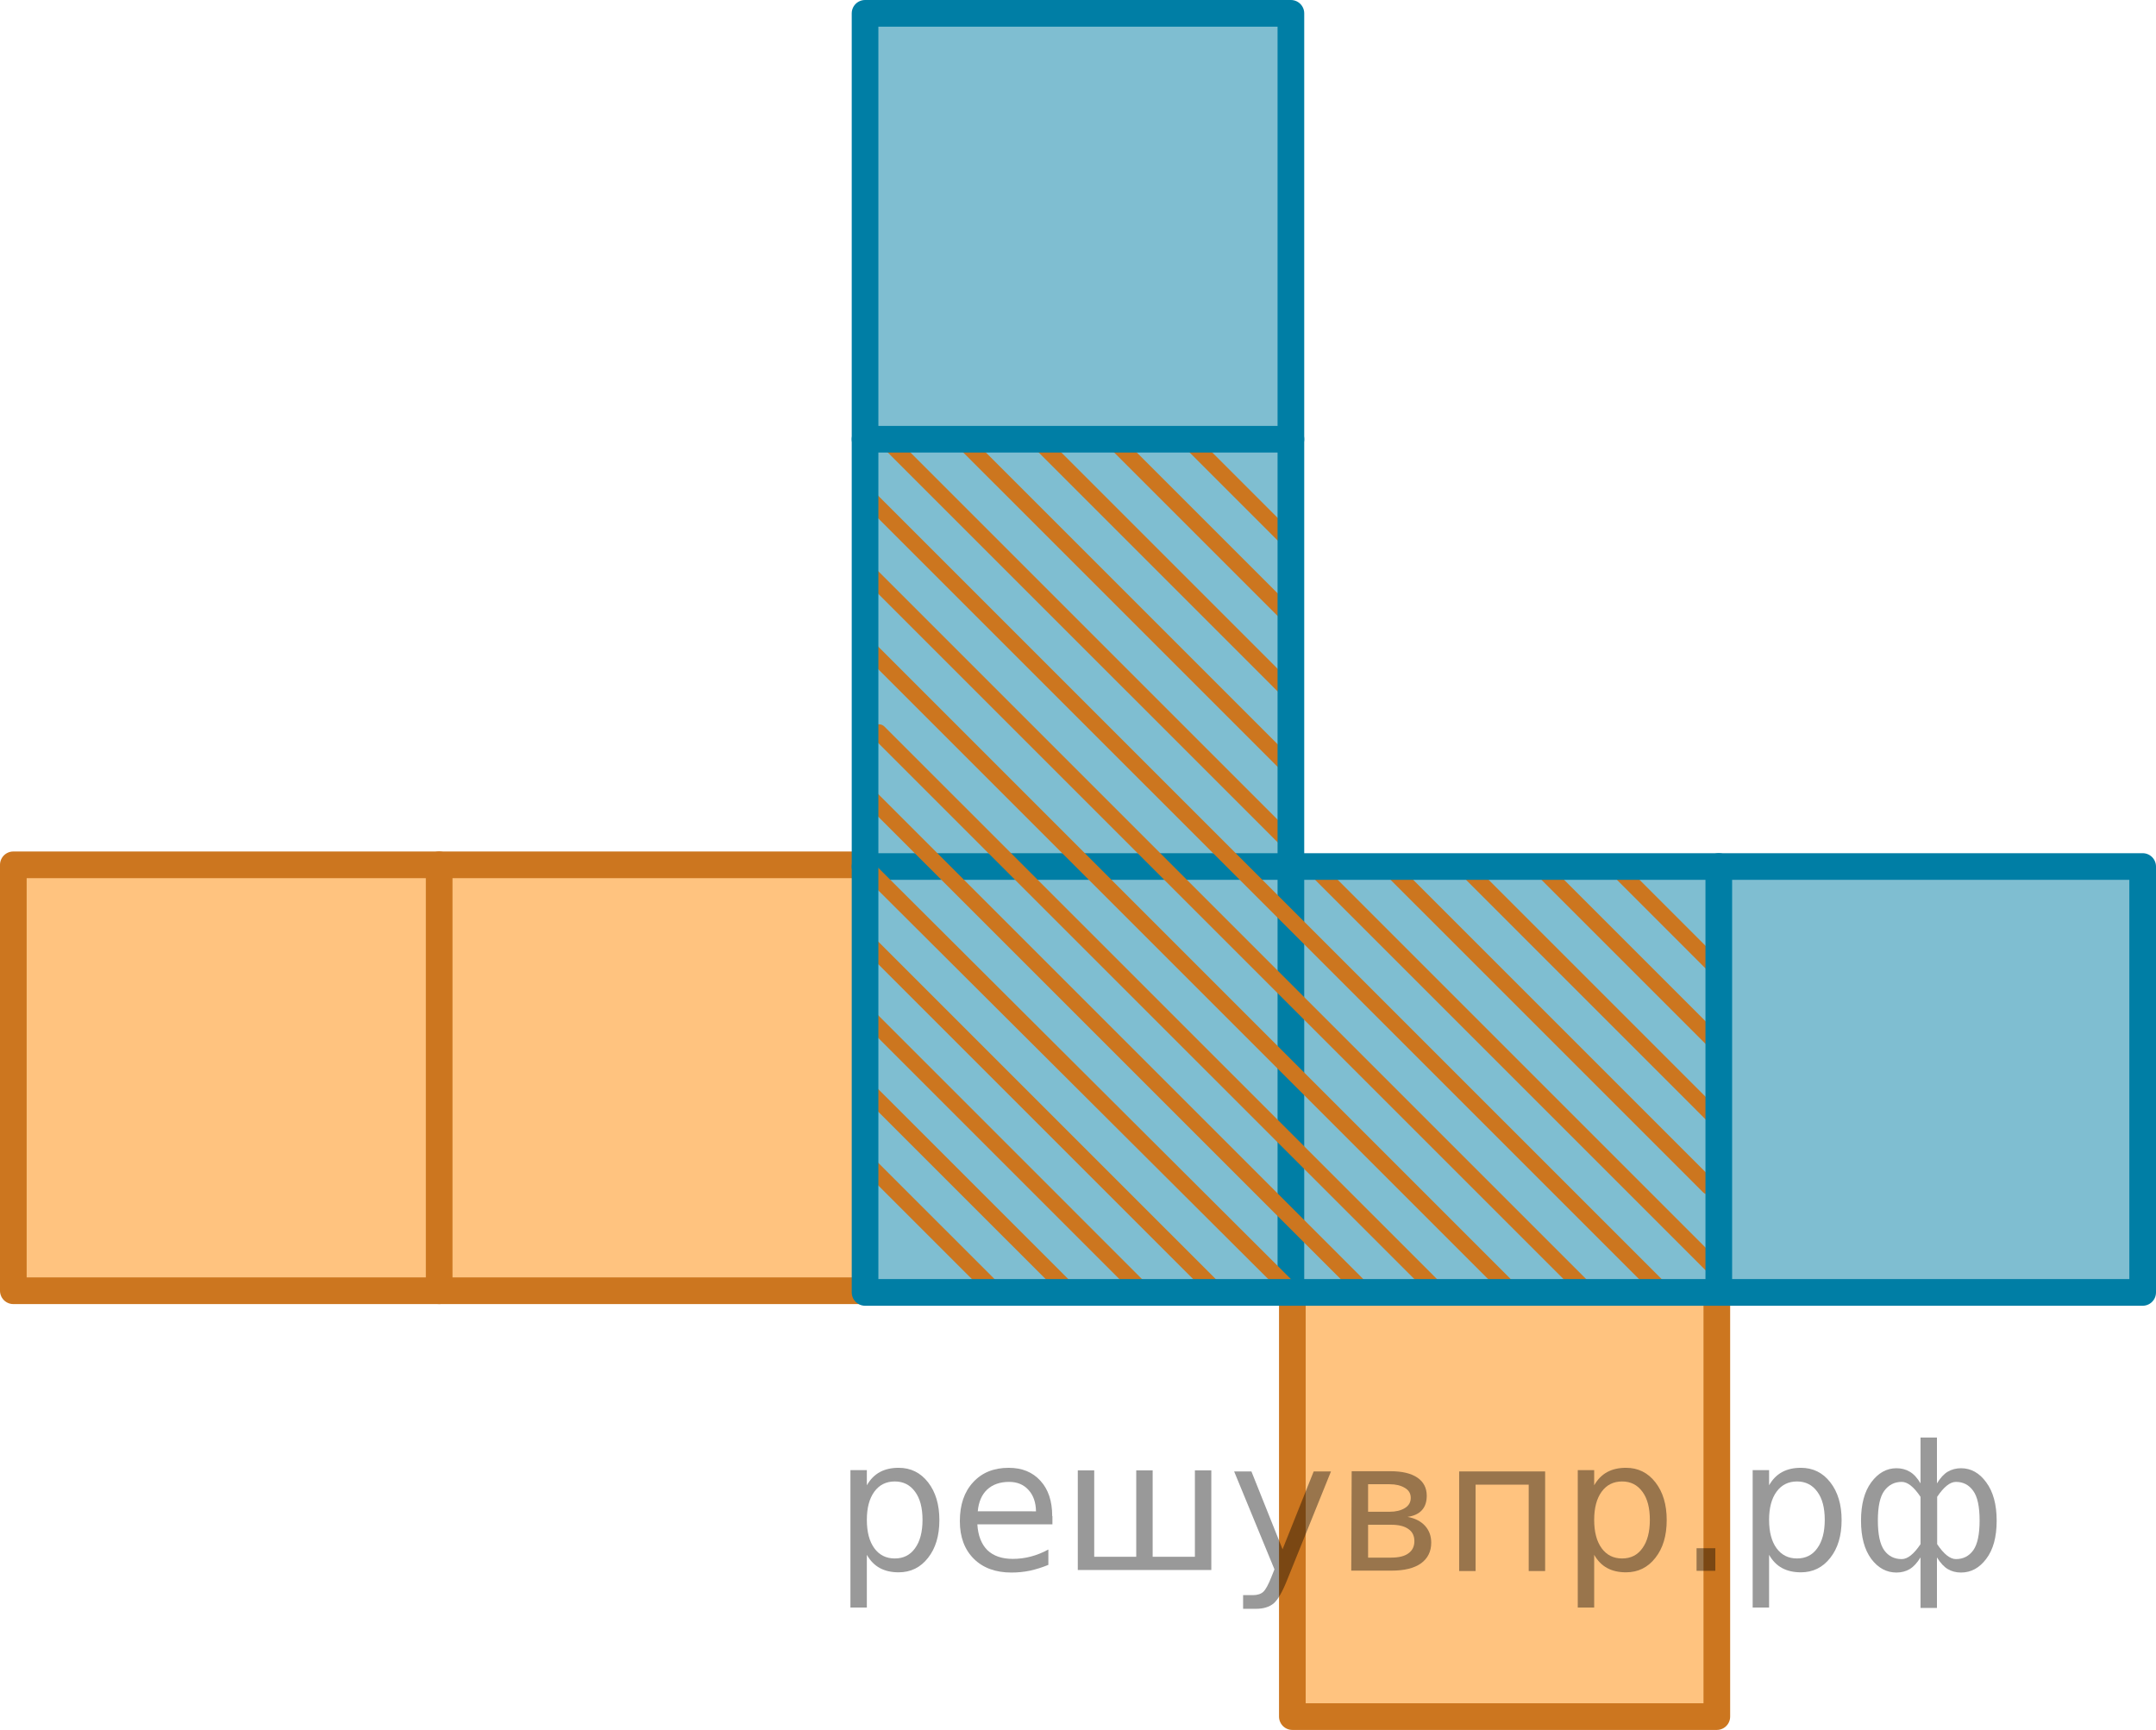
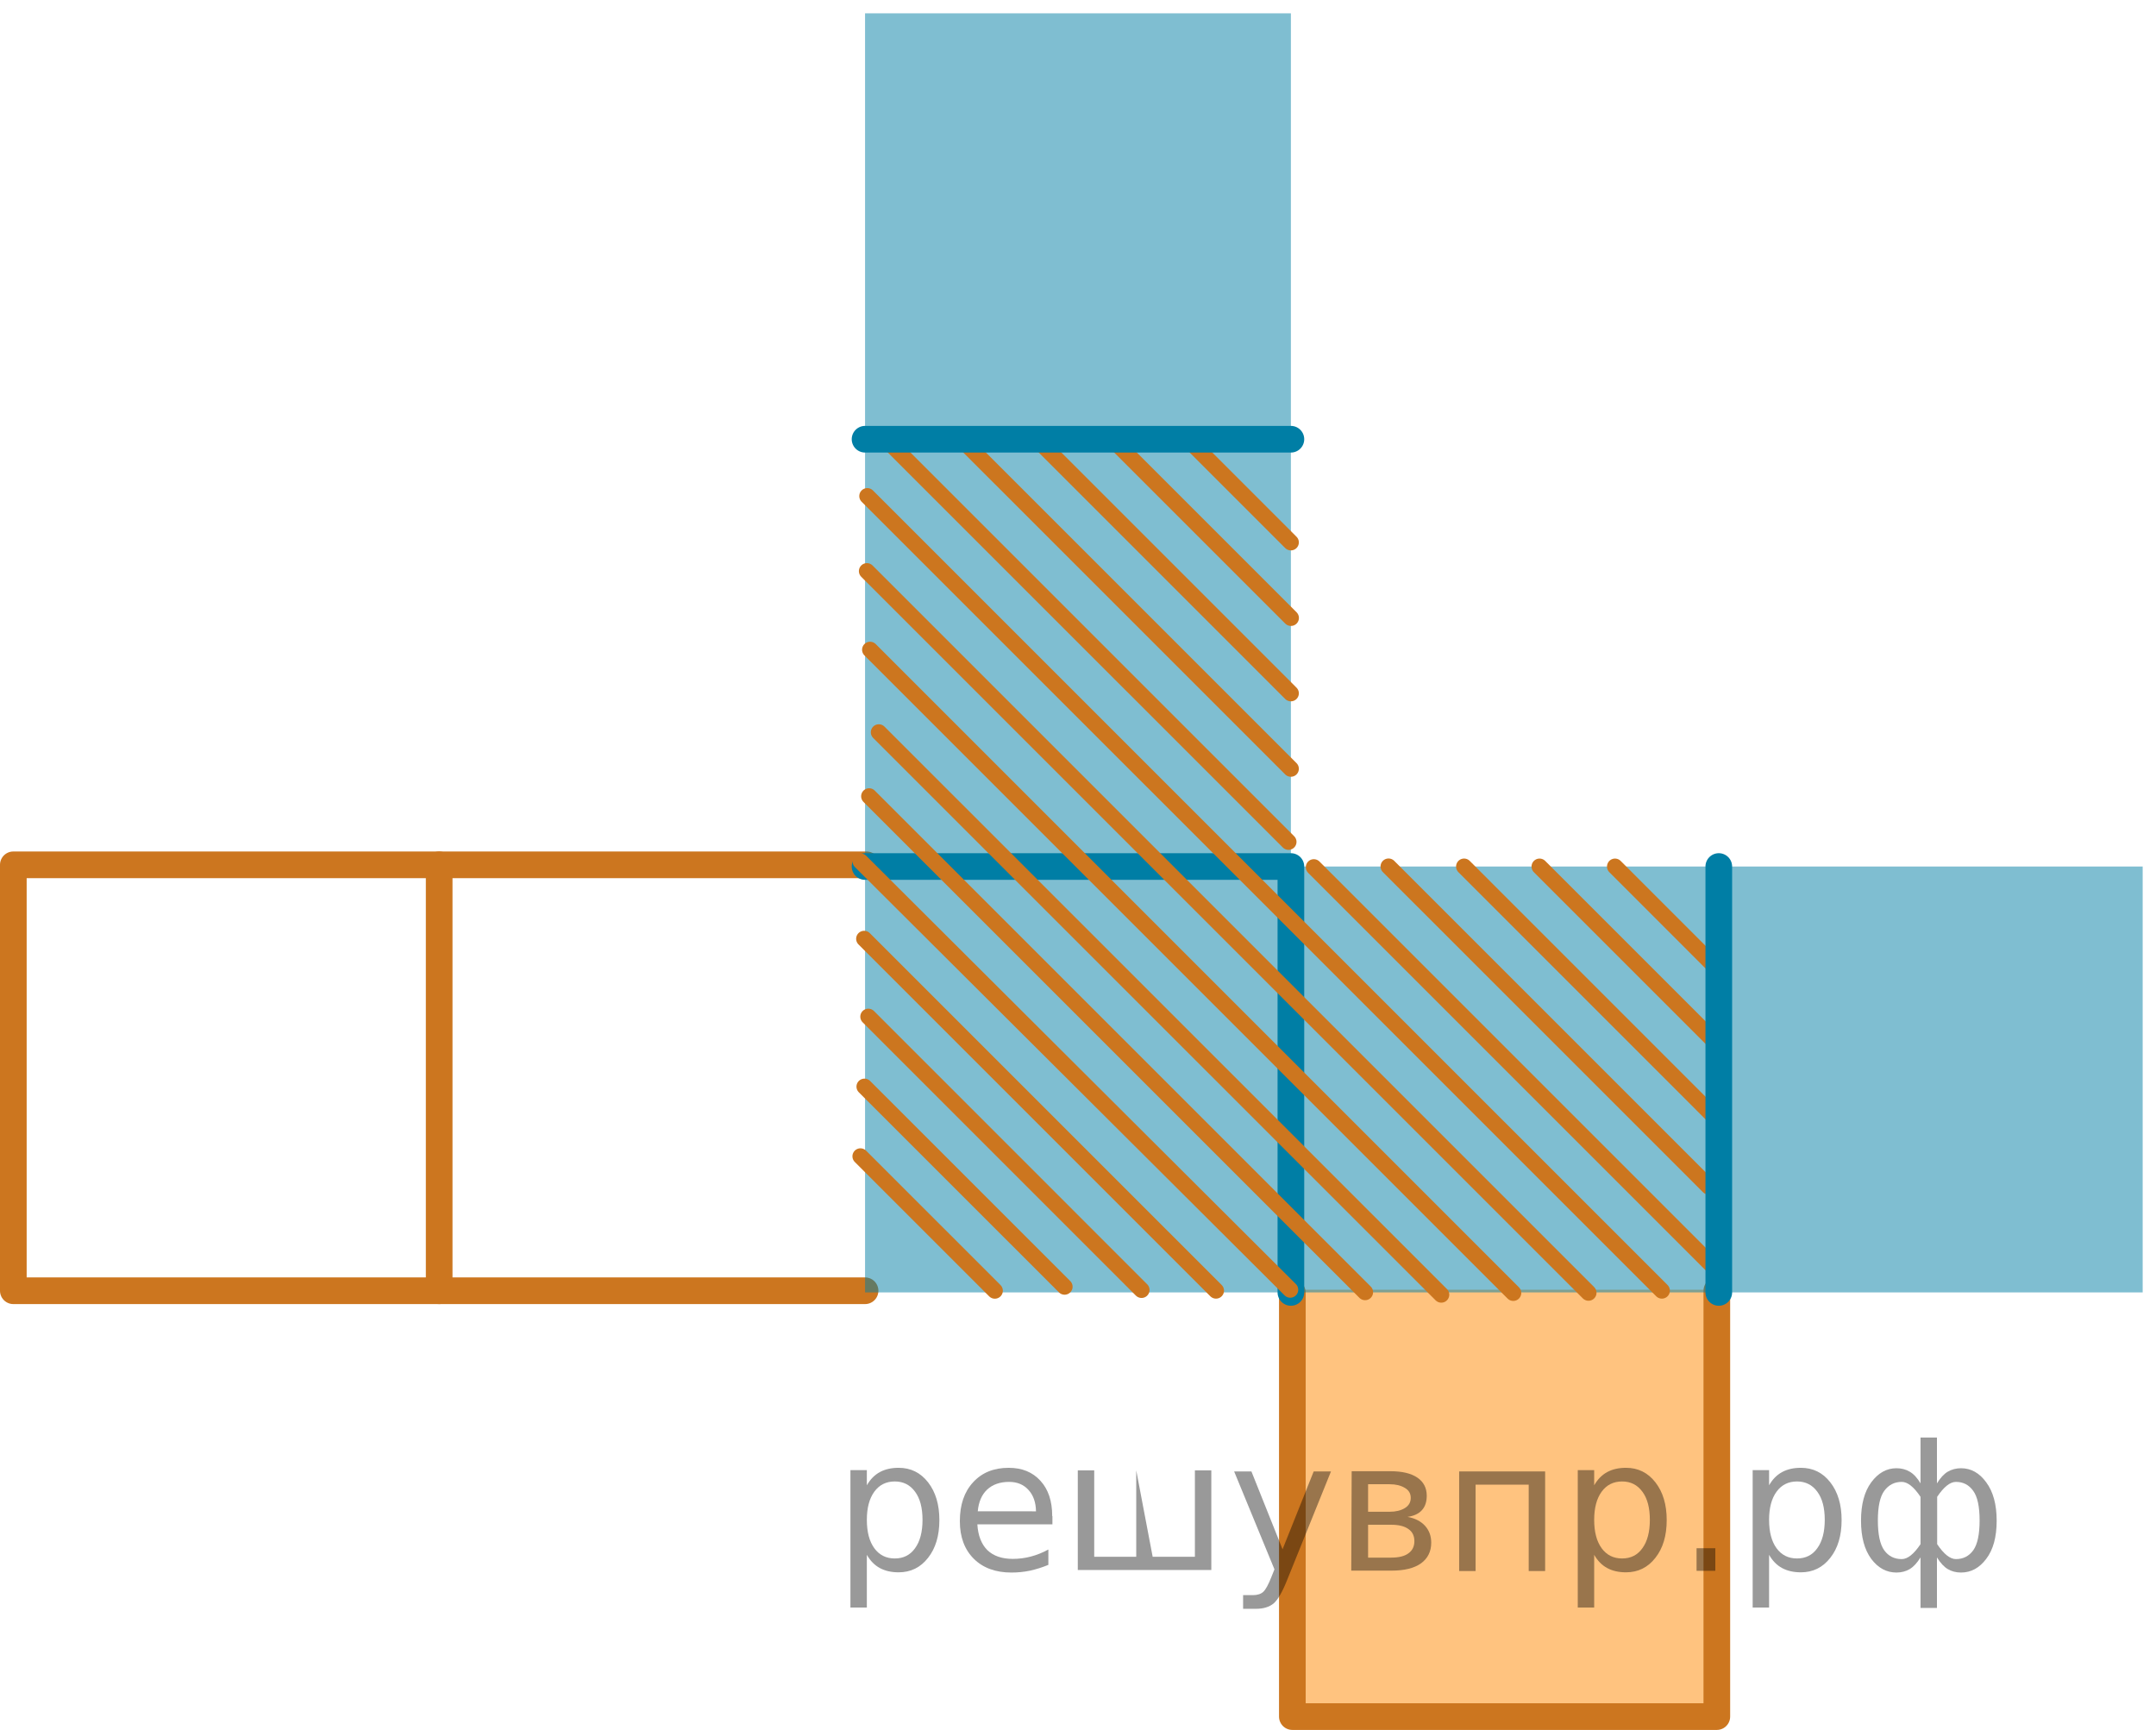
<svg xmlns="http://www.w3.org/2000/svg" version="1.1" id="Слой_1" x="0px" y="0px" width="101.081px" height="81.104px" viewBox="-0.641 40.815 101.081 81.104" enable-background="new -0.641 40.815 101.081 81.104" xml:space="preserve">
  <g>
-     <polyline opacity="0.5" fill="#FF8800" points="39.916,101.421 -0.016,101.421 -0.016,81.36 39.984,81.36  " />
    <polyline opacity="0.5" fill="#FF8800" points="79.575,121.342 59.85,121.342 59.85,101.281 79.609,101.281  " />
    <polyline fill="none" stroke="#CC761F" stroke-width="1.25" stroke-linecap="round" stroke-linejoin="round" stroke-miterlimit="10" points="   39.984,81.36 -0.016,81.36 -0.016,101.329 39.916,101.329  " />
    <polyline fill="none" stroke="#CC761F" stroke-width="1.25" stroke-linecap="round" stroke-linejoin="round" stroke-miterlimit="10" points="   79.85,101.329 79.85,121.294 59.949,121.294 59.949,101.421  " />
    <line fill="none" stroke="#CC761F" stroke-width="1.25" stroke-linecap="round" stroke-linejoin="round" stroke-miterlimit="10" x1="19.949" y1="81.36" x2="19.949" y2="101.329" />
  </g>
  <g>
    <polygon opacity="0.5" fill="#007EA5" points="99.815,81.44 59.881,81.44 59.881,41.44 39.916,41.44 39.916,101.407    99.815,101.407  " />
    <line fill="none" stroke="#CC761F" stroke-width="0.75" stroke-linecap="round" stroke-linejoin="round" stroke-miterlimit="10" x1="60.955" y1="81.471" x2="79.797" y2="100.313" />
    <line fill="none" stroke="#CC761F" stroke-width="0.75" stroke-linecap="round" stroke-linejoin="round" stroke-miterlimit="10" x1="40.741" y1="61.257" x2="59.769" y2="80.284" />
    <polyline fill="none" stroke="#007EA5" stroke-width="1.25" stroke-linecap="round" stroke-linejoin="round" stroke-miterlimit="10" points="   59.881,101.407 59.881,81.44 39.916,81.44  " />
    <g>
      <line fill="none" stroke="#CC761F" stroke-width="0.75" stroke-linecap="round" stroke-linejoin="round" stroke-miterlimit="10" x1="40.151" y1="71.276" x2="70.306" y2="101.431" />
      <line fill="none" stroke="#CC761F" stroke-width="0.75" stroke-linecap="round" stroke-linejoin="round" stroke-miterlimit="10" x1="40.561" y1="75.146" x2="66.931" y2="101.513" />
      <line fill="none" stroke="#CC761F" stroke-width="0.75" stroke-linecap="round" stroke-linejoin="round" stroke-miterlimit="10" x1="40.107" y1="78.146" x2="63.359" y2="101.397" />
      <line fill="none" stroke="#CC761F" stroke-width="0.75" stroke-linecap="round" stroke-linejoin="round" stroke-miterlimit="10" x1="39.704" y1="81.2" x2="59.85" y2="101.281" />
      <line fill="none" stroke="#CC761F" stroke-width="0.75" stroke-linecap="round" stroke-linejoin="round" stroke-miterlimit="10" x1="39.873" y1="84.828" x2="56.37" y2="101.324" />
      <line fill="none" stroke="#CC761F" stroke-width="0.75" stroke-linecap="round" stroke-linejoin="round" stroke-miterlimit="10" x1="40.068" y1="88.479" x2="52.879" y2="101.292" />
      <line fill="none" stroke="#CC761F" stroke-width="0.75" stroke-linecap="round" stroke-linejoin="round" stroke-miterlimit="10" x1="39.888" y1="91.759" x2="49.271" y2="101.14" />
      <line fill="none" stroke="#CC761F" stroke-width="0.75" stroke-linecap="round" stroke-linejoin="round" stroke-miterlimit="10" x1="39.699" y1="95.026" x2="46.001" y2="101.327" />
      <line fill="none" stroke="#CC761F" stroke-width="0.75" stroke-linecap="round" stroke-linejoin="round" stroke-miterlimit="10" x1="40.002" y1="67.591" x2="73.834" y2="101.423" />
      <line fill="none" stroke="#CC761F" stroke-width="0.75" stroke-linecap="round" stroke-linejoin="round" stroke-miterlimit="10" x1="40.02" y1="64.073" x2="77.274" y2="101.324" />
      <line fill="none" stroke="#CC761F" stroke-width="0.75" stroke-linecap="round" stroke-linejoin="round" stroke-miterlimit="10" x1="64.459" y1="81.438" x2="79.467" y2="96.445" />
      <line fill="none" stroke="#CC761F" stroke-width="0.75" stroke-linecap="round" stroke-linejoin="round" stroke-miterlimit="10" x1="44.619" y1="61.598" x2="59.879" y2="76.857" />
      <line fill="none" stroke="#CC761F" stroke-width="0.75" stroke-linecap="round" stroke-linejoin="round" stroke-miterlimit="10" x1="68" y1="81.441" x2="79.684" y2="93.126" />
      <line fill="none" stroke="#CC761F" stroke-width="0.75" stroke-linecap="round" stroke-linejoin="round" stroke-miterlimit="10" x1="48.14" y1="61.581" x2="59.879" y2="73.32" />
      <line fill="none" stroke="#CC761F" stroke-width="0.75" stroke-linecap="round" stroke-linejoin="round" stroke-miterlimit="10" x1="71.538" y1="81.442" x2="79.797" y2="89.701" />
      <line fill="none" stroke="#CC761F" stroke-width="0.75" stroke-linecap="round" stroke-linejoin="round" stroke-miterlimit="10" x1="51.503" y1="61.407" x2="59.882" y2="69.786" />
      <line fill="none" stroke="#CC761F" stroke-width="0.75" stroke-linecap="round" stroke-linejoin="round" stroke-miterlimit="10" x1="75.076" y1="81.442" x2="79.601" y2="85.968" />
      <line fill="none" stroke="#CC761F" stroke-width="0.75" stroke-linecap="round" stroke-linejoin="round" stroke-miterlimit="10" x1="55.222" y1="61.587" x2="59.879" y2="66.244" />
      <path fill="none" stroke="#CC761F" stroke-width="0.75" stroke-linecap="round" stroke-linejoin="round" stroke-miterlimit="10" d="    M79.999,93.442" />
    </g>
-     <polygon fill="none" stroke="#007EA5" stroke-width="1.25" stroke-linecap="round" stroke-linejoin="round" stroke-miterlimit="10" points="   99.815,101.407 39.916,101.407 39.916,61.407 39.916,41.44 59.881,41.44 59.881,81.44 99.815,81.44  " />
    <line fill="none" stroke="#007EA5" stroke-width="1.25" stroke-linecap="round" stroke-linejoin="round" stroke-miterlimit="10" x1="59.881" y1="61.407" x2="39.916" y2="61.407" />
    <line fill="none" stroke="#007EA5" stroke-width="1.25" stroke-linecap="round" stroke-linejoin="round" stroke-miterlimit="10" x1="79.942" y1="101.407" x2="79.942" y2="81.44" />
  </g>
  <g style="stroke:none;fill:#000;fill-opacity:0.40">
    <path d="m 40.0,113.7 v 2.48 h -0.77 v -6.44 h 0.77 v 0.71 q 0.24,-0.42 0.61,-0.62 0.37,-0.20 0.88,-0.20 0.85,0 1.38,0.68 0.53,0.68 0.53,1.77 0,1.10 -0.53,1.77 -0.53,0.68 -1.38,0.68 -0.51,0 -0.88,-0.20 -0.37,-0.20 -0.61,-0.62 z m 2.61,-1.63 q 0,-0.85 -0.35,-1.32 -0.35,-0.48 -0.95,-0.48 -0.61,0 -0.96,0.48 -0.35,0.48 -0.35,1.32 0,0.85 0.35,1.33 0.35,0.48 0.96,0.48 0.61,0 0.95,-0.48 0.35,-0.48 0.35,-1.33 z" />
    <path d="m 48.7,111.9 v 0.38 h -3.52 q 0.05,0.79 0.47,1.21 0.43,0.41 1.19,0.41 0.44,0 0.85,-0.11 0.42,-0.11 0.82,-0.33 v 0.72 q -0.41,0.17 -0.85,0.27 -0.43,0.09 -0.88,0.09 -1.12,0 -1.77,-0.65 -0.65,-0.65 -0.65,-1.76 0,-1.15 0.62,-1.82 0.62,-0.68 1.67,-0.68 0.94,0 1.49,0.61 0.55,0.60 0.55,1.65 z m -0.77,-0.23 q -0.01,-0.63 -0.35,-1.00 -0.34,-0.38 -0.91,-0.38 -0.64,0 -1.03,0.36 -0.38,0.36 -0.44,1.02 z" />
-     <path d="m 53.4,113.8 h 1.98 v -4.05 h 0.77 v 4.67 h -6.26 v -4.67 h 0.77 v 4.05 h 1.97 v -4.05 h 0.77 z" />
+     <path d="m 53.4,113.8 h 1.98 v -4.05 h 0.77 v 4.67 h -6.26 v -4.67 h 0.77 v 4.05 h 1.97 v -4.05 z" />
    <path d="m 59.7,114.9 q -0.33,0.83 -0.63,1.09 -0.31,0.25 -0.82,0.25 h -0.61 v -0.64 h 0.45 q 0.32,0 0.49,-0.15 0.17,-0.15 0.39,-0.71 l 0.14,-0.35 -1.89,-4.59 h 0.81 l 1.46,3.65 1.46,-3.65 h 0.81 z" />
    <path d="m 63.5,112.3 v 1.54 h 1.09 q 0.53,0 0.80,-0.20 0.28,-0.20 0.28,-0.57 0,-0.38 -0.28,-0.57 -0.28,-0.20 -0.80,-0.20 z m 0,-1.90 v 1.29 h 1.01 q 0.43,0 0.71,-0.17 0.28,-0.17 0.28,-0.48 0,-0.31 -0.28,-0.47 -0.28,-0.17 -0.71,-0.17 z m -0.77,-0.61 h 1.82 q 0.82,0 1.26,0.30 0.44,0.30 0.44,0.85 0,0.43 -0.23,0.68 -0.23,0.25 -0.67,0.31 0.53,0.10 0.82,0.42 0.29,0.32 0.29,0.79 0,0.62 -0.48,0.97 -0.48,0.34 -1.37,0.34 h -1.90 z" />
    <path d="m 71.8,109.8 v 4.67 h -0.77 v -4.05 h -2.49 v 4.05 h -0.77 v -4.67 z" />
    <path d="m 74.1,113.7 v 2.48 h -0.77 v -6.44 h 0.77 v 0.71 q 0.24,-0.42 0.61,-0.62 0.37,-0.20 0.88,-0.20 0.85,0 1.38,0.68 0.53,0.68 0.53,1.77 0,1.10 -0.53,1.77 -0.53,0.68 -1.38,0.68 -0.51,0 -0.88,-0.20 -0.37,-0.20 -0.61,-0.62 z m 2.61,-1.63 q 0,-0.85 -0.35,-1.32 -0.35,-0.48 -0.95,-0.48 -0.61,0 -0.96,0.48 -0.35,0.48 -0.35,1.32 0,0.85 0.35,1.33 0.35,0.48 0.96,0.48 0.61,0 0.95,-0.48 0.35,-0.48 0.35,-1.33 z" />
    <path d="m 78.9,113.4 h 0.88 v 1.06 h -0.88 z" />
    <path d="m 82.3,113.7 v 2.48 h -0.77 v -6.44 h 0.77 v 0.71 q 0.24,-0.42 0.61,-0.62 0.37,-0.20 0.88,-0.20 0.85,0 1.38,0.68 0.53,0.68 0.53,1.77 0,1.10 -0.53,1.77 -0.53,0.68 -1.38,0.68 -0.51,0 -0.88,-0.20 -0.37,-0.20 -0.61,-0.62 z m 2.61,-1.63 q 0,-0.85 -0.35,-1.32 -0.35,-0.48 -0.95,-0.48 -0.61,0 -0.96,0.48 -0.35,0.48 -0.35,1.32 0,0.85 0.35,1.33 0.35,0.48 0.96,0.48 0.61,0 0.95,-0.48 0.35,-0.48 0.35,-1.33 z" />
    <path d="m 87.4,112.1 q 0,0.98 0.30,1.40 0.30,0.41 0.82,0.41 0.41,0 0.88,-0.70 v -2.22 q -0.47,-0.70 -0.88,-0.70 -0.51,0 -0.82,0.42 -0.30,0.41 -0.30,1.39 z m 2,4.10 v -2.37 q -0.24,0.39 -0.51,0.55 -0.27,0.16 -0.62,0.16 -0.70,0 -1.18,-0.64 -0.48,-0.65 -0.48,-1.79 0,-1.15 0.48,-1.80 0.49,-0.66 1.18,-0.66 0.35,0 0.62,0.16 0.28,0.16 0.51,0.55 v -2.15 h 0.77 v 2.15 q 0.24,-0.39 0.51,-0.55 0.28,-0.16 0.62,-0.16 0.70,0 1.18,0.66 0.49,0.66 0.49,1.80 0,1.15 -0.49,1.79 -0.48,0.64 -1.18,0.64 -0.35,0 -0.62,-0.16 -0.27,-0.16 -0.51,-0.55 v 2.37 z m 2.77,-4.10 q 0,-0.98 -0.30,-1.39 -0.30,-0.42 -0.81,-0.42 -0.41,0 -0.88,0.70 v 2.22 q 0.47,0.70 0.88,0.70 0.51,0 0.81,-0.41 0.30,-0.42 0.30,-1.40 z" />
  </g>
</svg>